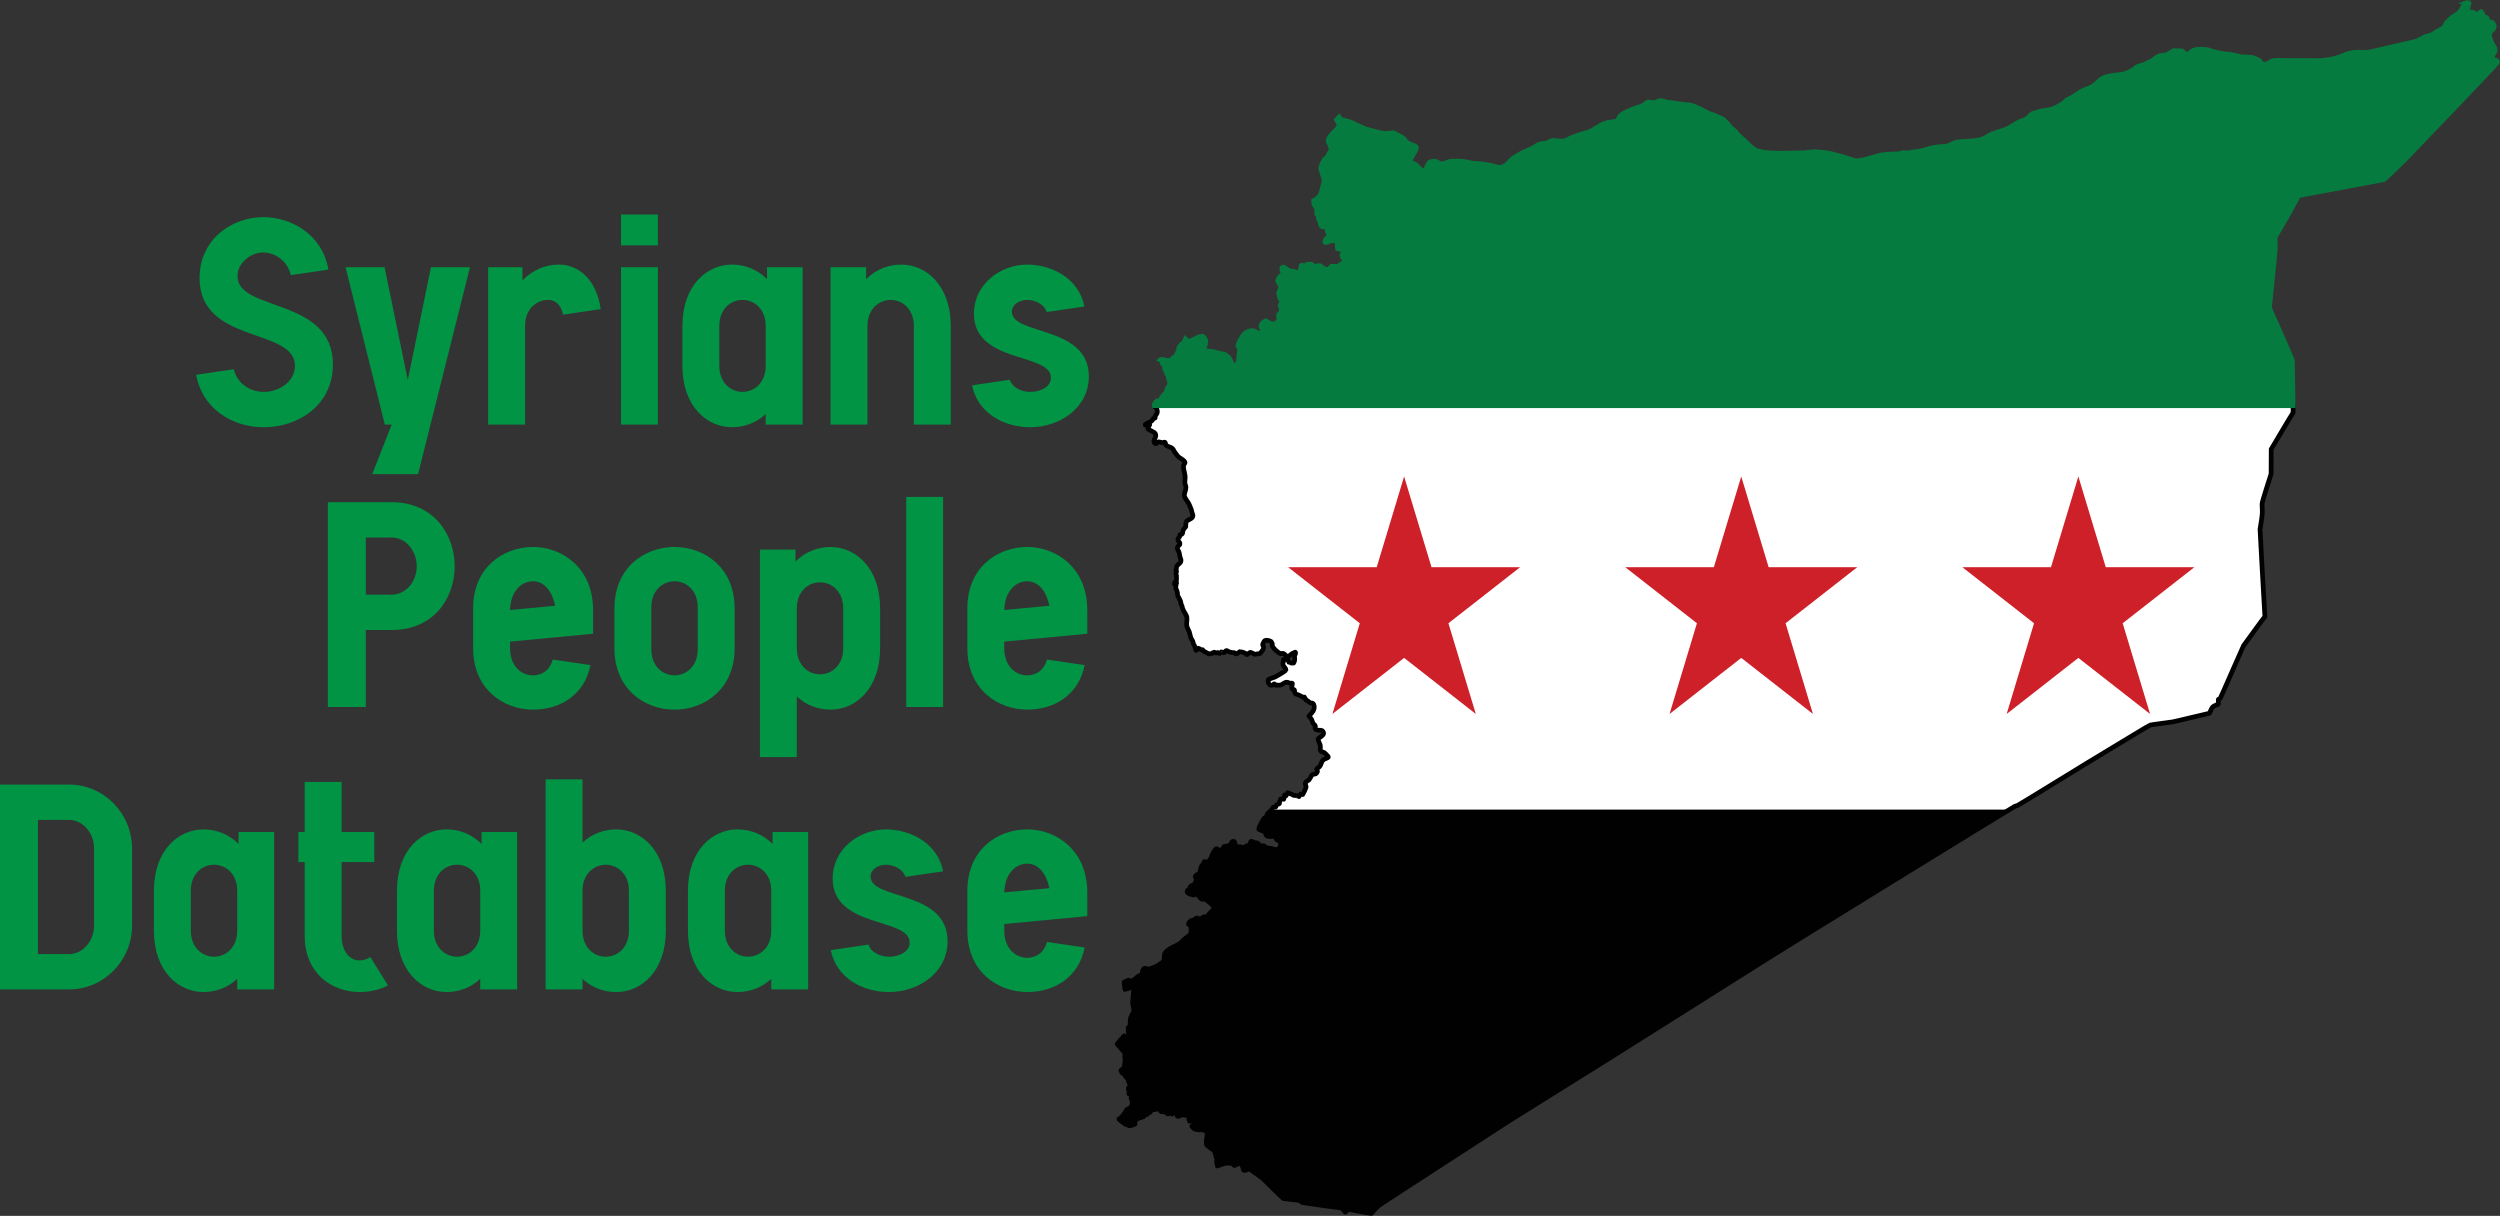
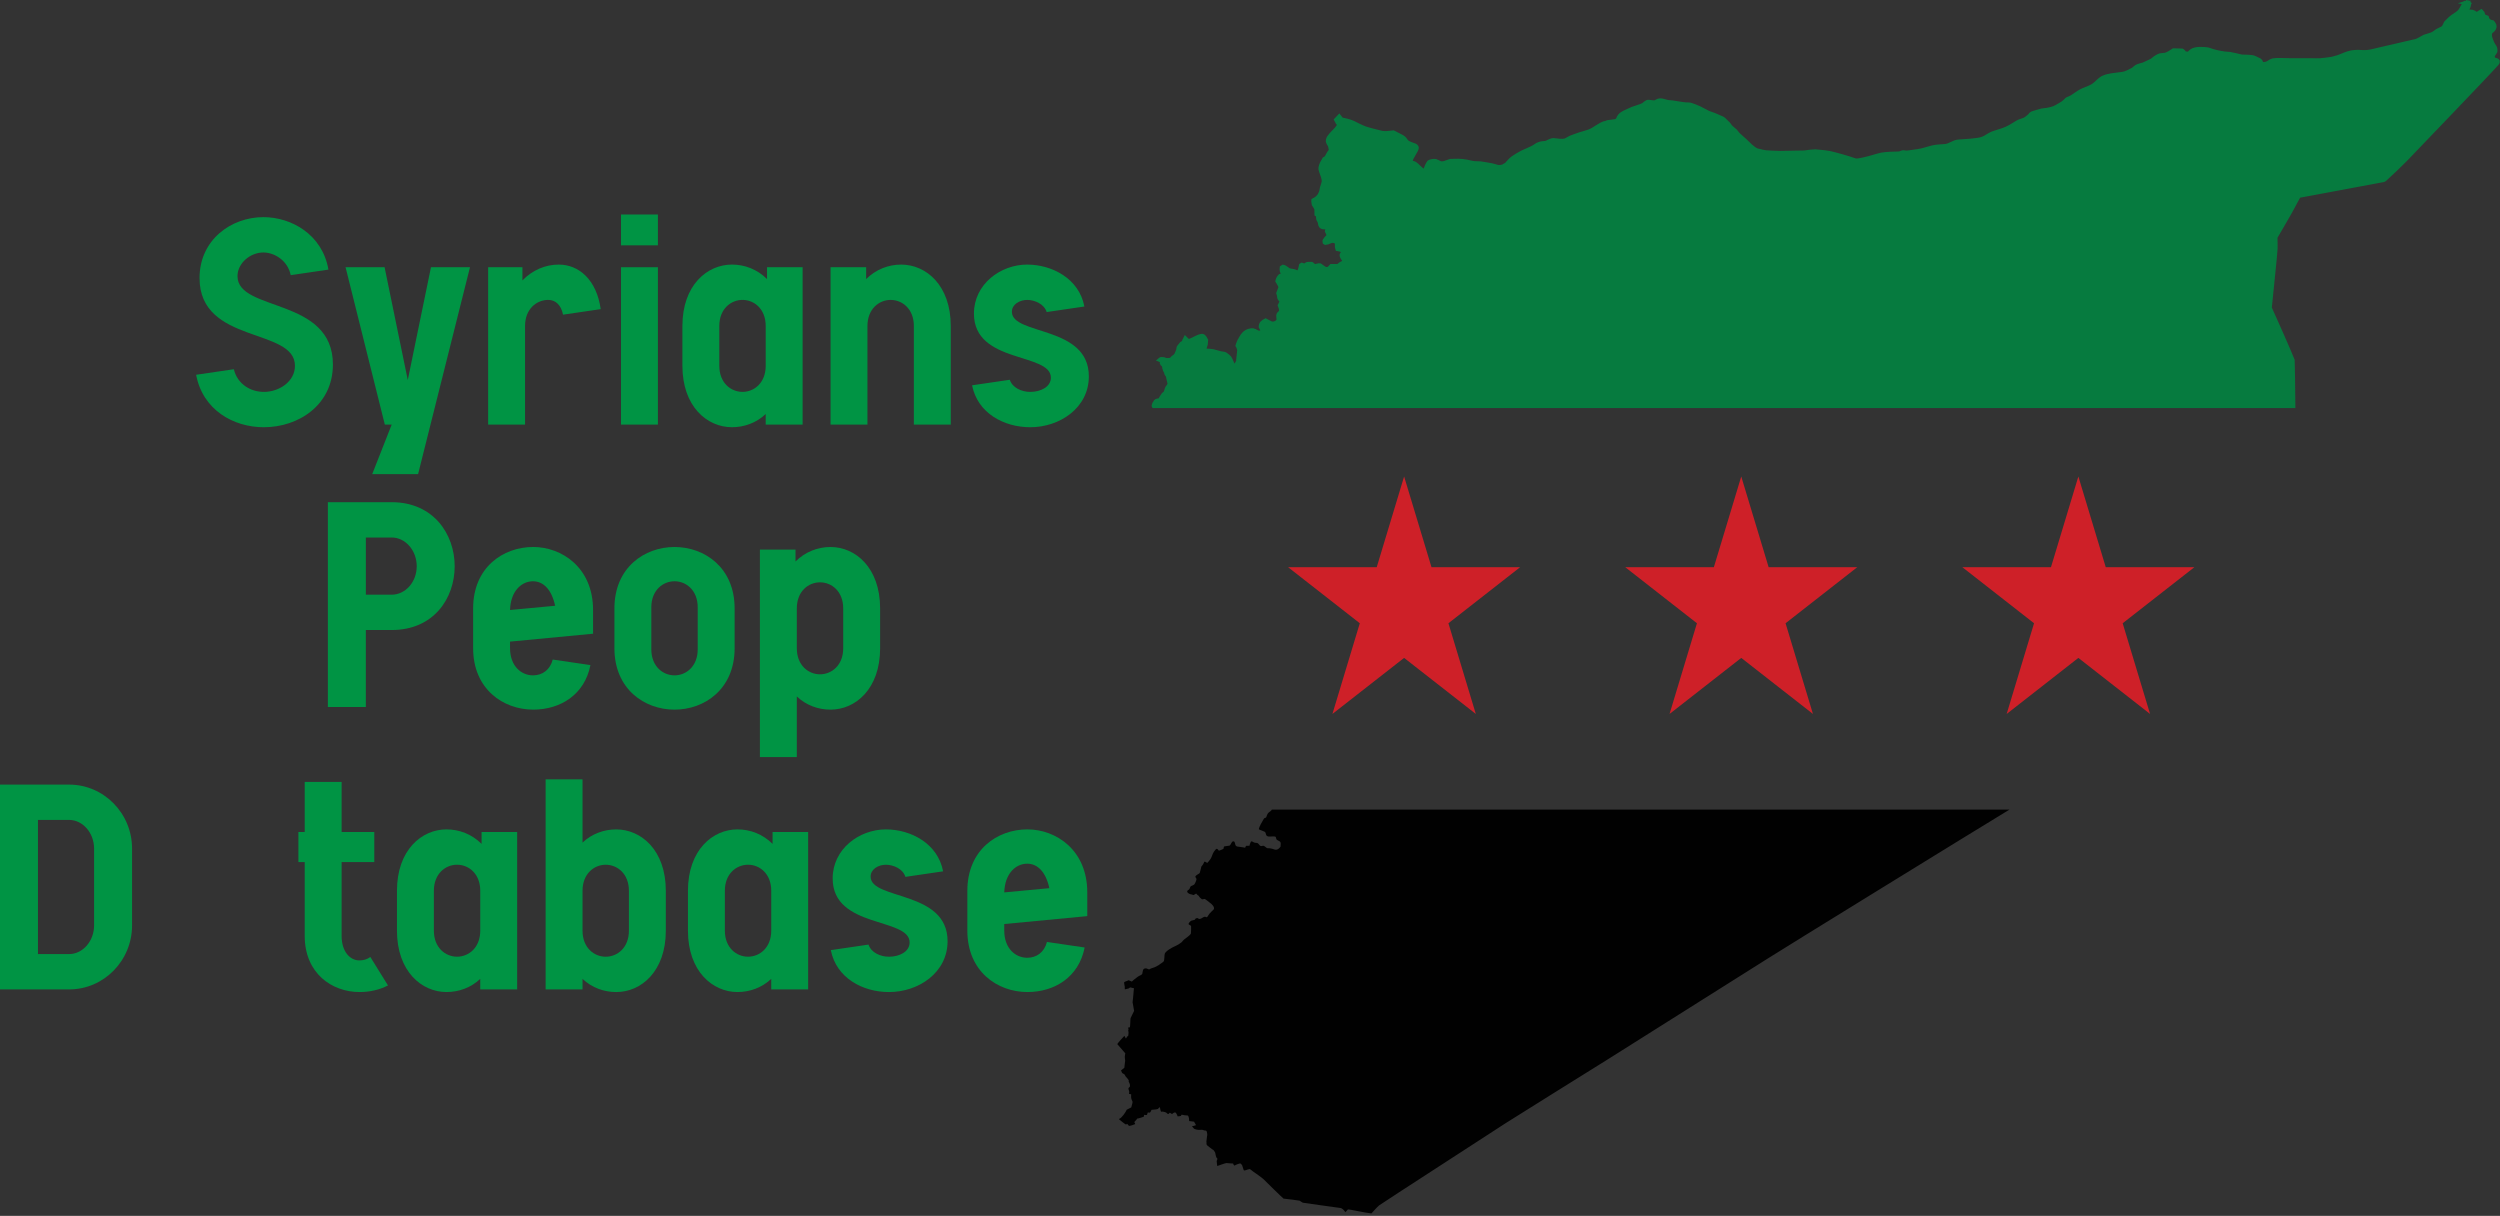
<svg xmlns="http://www.w3.org/2000/svg" id="Layer_1" viewBox="0 0 1195.07 581.21">
  <rect x="0" y="0" width="1195.07" height="581.21" fill="#333333" stroke="none" />
  <defs>
    <style>.cls-1{fill:#ce2028;}.cls-1,.cls-2,.cls-3{stroke-width:0px;}.cls-2{fill:#010101;}.cls-4{fill:#fff;stroke:#010101;stroke-linejoin:round;}.cls-4,.cls-5{stroke-width:2.26px;}.cls-5{fill:#067b3f;stroke:#067b3f;stroke-miterlimit:4.1;}.cls-3{fill:#009444;}</style>
  </defs>
-   <path class="cls-4" d="M551.71,193.96l.14.3c.32.12.33.32.53.53.09.09.22.15.31.25.47.56.69,1.78.43,2.47-.17.45-.78,1.01-.86,1.35-.07.32.02.63-.1.97-.2.15-.59.23-.84.23-.64,1.85-2.46,1.71-3.85,2.89l.04.25c.6.09,1.06-.21,1.51-.57l.41.15.14.25c-.16.67-.87,1.08-.86,1.84.34.79,3.2,1.52,3.61,2.49.75,1.78-1.24,2.8-.53,4.22.1.19.22.37.43.46l.43.02c.35-.21.56-.47.86-.7.54-.41,1.49.28,2.14.23.45-.03.72-.29,1.22-.17l.22.3c-.04.25.02.66.14.89.22.14.38.35.59.49.69.47,1.64.62,2.34,1.05.7.43.89,1.22,1.3,1.86.29.44,1.06,1.44,1.41,1.88.61.77,1.52,1.15,2.28,1.73.52.39,1.46.97,1.28,1.73-.29.38-.71,1.07-.71,1.56,0,1.56.65,3.18.79,4.7.11,1.13-.23,2.29-.08,3.4.09.7.49,1.29.49,2.05,0,1.23-1.05,3.14-.69,4.24.52,1.58,1.81,2.68,2.3,3.97.28.73.59,1.48.9,2.21.19.46.22.96.37,1.43.12.4.49,1.34.45,1.73-.13,1.3-2.08,1.7-2.89,2.43-.73.66-.41,1.87-.55,2.76-.33.42-1.01,1.08-1.2,1.56-.44,1.09.16,2.08-1.57,2.24-.04,1.69-.89,1.21-.96,2.24-.06,1,1.36,1.29.82,2.55-1.69,1.36-1.05,1.99-.31,3.46.07.14.1.35.14.51.18.65.18,1.33.37,1.96.11.38.33.77.41,1.16.05.22.03.54,0,.76-.17,1.12-1.47,1.43-1.94,2.36-.34.67-.08,1.31-.41,1.9l.02.21c.65.49-.08.88-.04,1.5.02.34.16.51.24.8.07.25.06,2.56-.02,2.78-.12.34-.5.45-.79.55l.14.17c.24,0,.51-.04.73.06l-.02.17c-.39.25-.45.2-.98.34.26.1.65.27.77.55v.17c-.67.81.54,2.64.65,3.5.06.5-.06.94.14,1.43.39.93,1,1.69,1.35,2.68.16.45.16.89.24,1.35.07.35.38.55.47.84.07.22,0,.49.06.72.04.15.11.22.18.34.19.33.2.66.35.99.55,1.2,1.56,2.18,1.73,3.59.21,1.74-.54,2.83.2,4.77.27.7.7,1.32.94,2,.32.93.44,1.97.77,2.91.16.46.57.91.79,1.35.29.57.32,1.29.57,1.84.04.1.19.18.24.27.36.61.54,1.27.65,1.96.03.2.18.33.2.55.24.08.59-.88.65-.95.27-.15,1.02.07,1.04.19.03.17.93.5,1.49.44.13.15.01.4.1.44.23.11,2.77,1.52,2.85,1.54.07-.29,1.33.09,1.41.02.05-.05,0-.27.16-.46.03-.04.79-.43.86-.42.04,0,.75.26.86.36.29.27.58-.05.63-.15.32-.18,1.05.39,1.26.44.03.07.56-.66.73-.72.07.02,1.04.27,1.43.32.26-.16.52-.69.9-.93.12.04.25,0,.41-.04.13.14,1.58.88,1.65.8.35,0,1.76.19,1.94.23-.07.38.82.61,1.08.53.08-.05,1.3-.91,1.41-1.03.06.04.93.06,1.2.17.41.17,1.33.25,2.26,1.22.31.04.32-.22.45-.44.17-.02,1.33-.83,1.47-.67.11.12,1.75.84,1.81.95.33.03,2.21-.38,2.49-.36.31-.25,1.31-1.59,1.39-1.71,0-.03.41-1.12.41-1.12.06-.34-.48-.95-.49-1.5,0-.12.25-.56.31-.7.51-1.14.68-1.4,1.92-1.27.7.08,1.17.18,1.81.57.16.29.7,1.1.61,1.35,0,0-.06.56-.1.67.75,1.51,2.68,3.25,4.16,3.86.37-.03.65-.32,1.06-.21.77.2,1.81,1.57,2.04,1.58.13-.06.48.08.59-.02,1.22-1.17,1.62-1.6,3.22-2.13.34.19-.19,1.41-.29,1.6-.32.65.46,2.07-.55,3.59-.27.1-2.07-.13-2.12-.19-.58-.81.33-.74-1.22-1.58-.4-.22-1.58-.15-1.57.36.66.49-.45.65-.1,2.26.22,1.02,1.51,1.58,1.32,2.64-.03.15-4.22,2.76-5.05,3.14-.6.27-3.15.97-3.38,1.39-.1.19-.04.64,0,.84.16.81.17.88.82,1.62,1.14.32,1.25.15,2.02-.53.22-.03.88.7.88.7.7-.26,1.38.04,2.08-.11,1.19-.25,1.82-1.46,3.22-1.37.5.03.96.41,1.47.46.24.03.92-.14,1.08.11.07.25-.47,1.54-.22,2.34.36,1.17,1.25-.18,1.28,1.43.02,1.24.81,1.46,1.81,1.69.24.05,2.12,1.12,2.14,1.14.13-.07.56-.15.69-.11.09.07.65.69.65.72.01.4-.21.35.12.76.78.22,1.81,1.07,1.85,1.14.36.58,1.75-.48,2.1,1.81.36,2.36-2.47,4.43-2.51,4.6,0,.18.29.51.41.63.92,1.03.88,1.03,1.26,2.26.28.89.65.97,1.26,1.65.27.3.06.9-.02,1.24-.03.13.04.34.1.44.48.81,2.53.63,2.87.67.64.09,1.15.88,1.12,1.52-.01.32-.59,1.09-.86,1.24-.24.14-1.71,1.09-1.79,1.39.06.84.76,2.03,1,2.91.19.7.05,1.42.04,2.13-.02,1.17,1.22.99,1.96,1.5.47.33,1.38,1.32,1.77,1.81.08.1.15.23.1.36-.54.54-1.2.57-1.81.91-.19.1-1.06.76-1.2,1.12-.47,1.17-.61,2.27-1.73,2.95-1.06.65-.98.57-.47,1.54.22.41-.42,1.22-.75,1.39-.51.26-1.23.13-1.71.49-.39.28-1.26,2.24-1.39,2.34-.5.38-1.23.68-1.61,1.18-.73.97.18,1.8.1,2.3-.09.55-1.41,3.41-1.59,3.59l-1.08-.17-.77,1.18c-.08-.17-2.11-.69-2.53-.57-.94-.75-1.9-.71-2.83-1.29-.21.53-.54,1.09-.9,1.54l-.57-.42-.45,2.02c-.48-.07-.95-.1-1.43-.15-.58,1.31-.47.85-.63,2.21-.48.25-.81.44-1.39.65-.53,2-.89.61-1.69,1.16-.03.02-.6,1.15-.77,1.37-.53.65-1.4.95-1.83,1.71-.24.42-.4.91-.55,1.37-.27.82-.91.36-1.26,1.01-.65,1.22-2.19,3.52-2.38,4.98-.02.17,1.87.71,2.69,1.14,1.22.63-.04,2.47,2.65,2.36.58-.02,2.24-.25,2.75.17.16.37.18.98.43,1.27.15.17.71.47.9.55,1.48.65.96,1.49.96,2.81-.12.16-1.22,1.89-2.79,1.41-.69-.21-1.65-.56-2.36-.63-.4-.04-.81.04-1.2-.02-.31-.05-1.11-.91-1.65-1.12-.53-.2-1.03.26-1.53.06-.57-.23-.89-1.11-1.43-1.35-.83-.37-1.1.21-2.63-.82-.16.02-.45-.07-.55.06-.26.63-.6,1.18-.69,2-.03.02-1.67-.02-1.71.08-.04.1-.34,1.08-.57.84-.14-.14-3.6-.51-3.73-.57-.11-.05-.39-.23-.47-.32-.6-.65-.3-1.94-1.08-2.13-1.01-.25-1.27,1.68-2,2.05-.1.05-2.44.29-2.53.36-.36.3-.17.95-.41,1.18-.13.13-1.57.71-1.88.8-.72.22-.54-1.04-1.51-.78-.19.05-1.18,1.41-1.18,1.41-.71,1.15-.81,2.09-1.43,3.18-.39.69-1.58,2.04-1.67,2.09-.22.01-.83-.58-1.35-.61-.12.03-.27.51-.33.63-.5,1.08-.55.86-1.18,1.75,0,0-.62,2.74-.77,3.06-.21.43-2.03,1.01-2.1,1.81.09.43.6.78.55,1.2-.07.56-.63,1.93-1.02,2.43-.27.35-1.16.57-1.57.82-.51.32-.49,1.01-.84,1.48-.23.31-.84.59-.96.84-.37.78,1.14,1.57,1.71,1.62,1.4.14.69.85,2.49-.36.13.02.35.3.37.38.1.15.73.61.9.7.33.69.92,1.22,1.55,1.65.4.06.85-.19,1.26-.17.3.02,2.08,1.47,2.43,1.75.8.48,2.61,2.21,1.92,3.27-.08.12-2.03,1.83-2.51,2.7-.19.35-.44.83-.77,1.03-.27.04-.6-.29-1.06-.23-.52.06-1.11.58-1.61.8-1.6.72-1.11-.29-2.14-.15-.85.12-.81.73-.92.78-.57.11-1.11.25-1.67.44-.41.15-1.64,1.3-1.26,1.79.13.18.94.49,1.12.74.07.3-.02,3.48-.08,3.61-.57,1.07-2.42,2.14-3.34,2.93-.44.37-.74.92-1.18,1.29-.82.68-1.98,1.38-2.96,1.79-1.37.58-4.41,2.21-5.01,3.61-.23.53-.12,3.21-.53,3.71-.3.37-1.5,1.1-1.69,1.27-.8.68-1.7,1.01-2.59,1.5-.59.26-1.18.36-1.75.59-.19.08-.7.42-.82.44-.65.13-1.51-.98-2.65-.19-.69.48-.47,2.09-.88,2.57-.2.24-1.16.68-1.43.8-.65.3-1.72,1.31-1.81,1.33-.65.37-1.01.88-1.59,1.33-.5-.12-1.06-.46-1.55-.65-.63.39-1.5.5-2.1.93-.21.15.25,1.98.26,2.21,0,.13-.03,1.16.04,1.24l1.71-.4c.31-.1.58-.48.86-.55.14-.03,1.24.39,1.77.38l-.43,4.77c-.03.28-.24,1.86-.22,1.94.25,1.37.52,2.75.73,4.13l-1.67,3.44c-.17.34-.1,4.04-.41,4.53-.06-.01-.12-.05-.16-.08-.08.02-.17-.06-.22-.11-.12.09-.19.28-.35.32,0,.31.14.69.14,1.01,0,.1-.2.21-.18.42.02.19.14.35.2.53.05.15-.12,1.82-.18,1.9-.13.05-.29.16-.35.3-.04.03-.1.03-.14.02l-.08.04c-.07.13-.31.94-.59.84-.05-.01-.6-1.06-.65-1.22-.92,1.02-2.72,2.88-3.42,3.94,1.27,1.49,2.54,2.98,3.85,4.43.09.1-.07.22-.08.32-.03.18-.06.88-.14.97-.08.67.12,1.53.16,2.21.01.21-.19,1.48-.22,1.79l-.18,1.6-1.59,1.27.45,1.05c.18.43.88.54,1.22.89.26.27.27.59.47.86.14.19,1.87,1.91,1.55,2.3l-.08.02c.12.73.75.99.69,2.43,0,.22-.26.33-.29.49-1.22.78.36,1.32-.22,3.14.36.08.71.15,1.06.25-.03,2.16-.14,1.59.69,3.63-.1.89-.47,1.75-.65,2.62-.72.38-1.43.75-2.16,1.1-.48,1.21-2.46,4.05-3.63,4.39v.25c.56.37,2.85,2.43,3.38,2.47.08-.12.34-.42.49-.3.06.13.18.21.29.3.11.12.41.53.53.59.4.21,2.76-.71,2.96-.82.07-.29-.45-.7-.33-1.08.3-.18,1.38-1.66,1.57-1.67.25.24,2.53-.73,2.77-.74.42-.12.05-1.19.43-.91.04.06,1.13.1,1.2.02.08-.2.39-1.16.39-1.16.14-.08,1,.15,1.1.02.05-.07.04-.24.12-.23.29-.17.4-.88.59-1.08,0,0,2.45-.16,3-.4.15-.07.71-.73.94-.91.17.08.33,2.63.84,2.21.08-.16,1.72.1,2.22.42.23.15.66.72.94.67.74-.12.34-.55.86-.57.24.11,1.06.65,1.06.65-.07-.14.76-.68.9-.72,1.13-.33.97.5,1.47,1.08.07,0,.16.47.12.61.1.19,1.67-.05,1.73-.13.05-.21.16-.59.43-.57.07.1,2.33.42,2.61.36.51-.15.73,1.17.79,1.35,0,.07.04,1.26.1,1.33,0,0,2.22.23,2.36.3.1.42.89,1.42.86,1.65-.1.11-1.94.57-1.94.57,1.4,1.18.36,1.07,2.26,1.56.93.24,2.34.08,2.34.08.45-.09,1.33.42,1.96.38.32-.08.52.48.59.55.06.3.35,1.81.12,1.94-.13.98-.27,1.93-.35,2.89.17.12.02.81.04,1.08,0,.12.31.44.29.57.59.44,2.57,2.13,3.04,2.24,0,0,.68.87.79,1.14.3.71.29,2.54,1.02,2.81.13.29,0,1.09-.26,1.24.03.46.23,2.42.29,2.49.36-.16,4.06-1.44,4.36-1.43.26,0,2.88.29,3.18.19.17.41.29.79.71,1.03.63-.39,2.45-1.16,2.89-.99.2.27.56.48.71.72.05.08.77,2.32.79,2.43l.45.19c.9-.35,2.36-.7,2.36-.7.32.02,1.45,1.03,1.77,1.24.74.49,4.2,2.92,4.91,3.63,1.65,1.65,8.73,8.62,9.56,9.26,1.07.12,7.51.87,7.68.99.5.33,1,.7,1.53.97.25.11,18.26,2.55,18.3,2.57,1.16.68,1.3,1,2.06,1.94.43-.39.85-.88,1.22-1.33.7-.03,8.49,1.7,11.21,1.94,1.19-1.26,2.37-2.68,3.67-3.82.81-.71,58.18-37.75,60.47-39.3,2.06-1.39,40.9-25.54,48.91-30.56,16.27-10.19,75.47-47.64,76.77-48.39,4.3-2.82,115.35-71.23,117.66-72.45.45-.24,1.01-.3,1.47-.51,1.36-.61,33.24-20.43,47.43-28.88,3.88-2.31,15.2-9.26,16-9.53.53-.18,9.19-1.26,10.62-1.5,1.76-.3,13.5-3.22,17.63-4.13,1.55-3.11.89-3.02,4.24-4.35.02-.76.03-1.52.04-2.28l.88-.49c.84-1.61,10.9-24.85,11.09-25.1,2.5-3.37,9.25-12.82,10.27-13.98-.56-8.55-2.03-36.26-2.32-41.55,0-.08-.01-.15,0-.23.32-2.4.86-4.87,1.04-7.28.11-1.55-.05-3.28-.08-4.85-.02-.96,4.32-14.28,4.32-14.28.04-3.86.06-11.9.06-11.9.19-.19,9.3-15.72,10.46-17.4,0-.66-.01-2.16-.02-3.37h-544.45Z" />
  <path id="s" class="cls-1" d="M993.51,227.76l34.28,113.53-89.74-70.16h110.93l-89.74,70.16,34.28-113.53Z" />
  <path id="s-2" class="cls-1" d="M832.36,227.76l34.28,113.53-89.74-70.16h110.93l-89.74,70.16,34.28-113.53Z" />
  <path id="s-3" class="cls-1" d="M671.2,227.76l34.28,113.53-89.74-70.16h110.93l-89.74,70.16,34.28-113.53Z" />
  <path class="cls-2" d="M607.94,387.06c-.07.11-.12.23-.16.27-.53.65-1.4.95-1.83,1.71-.24.42-.4.91-.55,1.37-.27.82-.91.36-1.26,1.01-.65,1.22-2.19,3.52-2.38,4.98-.02.17,1.87.71,2.69,1.14,1.22.63-.04,2.47,2.65,2.36.58-.02,2.24-.25,2.75.17.16.37.18.98.43,1.27.15.17.71.47.9.55,1.48.65.96,1.49.96,2.81-.12.16-1.22,1.89-2.79,1.41-.69-.21-1.65-.56-2.36-.63-.4-.04-.81.04-1.2-.02-.31-.05-1.11-.91-1.65-1.12-.53-.2-1.03.26-1.53.06-.57-.23-.89-1.11-1.43-1.35-.83-.37-1.1.21-2.63-.82-.16.02-.45-.07-.55.06-.26.63-.6,1.18-.69,2-.03.02-1.67-.02-1.71.08-.04.1-.34,1.08-.57.84-.14-.14-3.6-.51-3.73-.57-.11-.05-.39-.23-.47-.32-.6-.65-.3-1.94-1.08-2.13-1.01-.25-1.27,1.68-2,2.05-.1.05-2.44.29-2.53.36-.36.3-.17.95-.41,1.18-.13.13-1.57.71-1.88.8-.72.22-.54-1.04-1.51-.78-.19.05-1.18,1.41-1.18,1.41-.71,1.15-.81,2.09-1.43,3.18-.39.69-1.58,2.04-1.67,2.09-.22.01-.83-.58-1.35-.61-.12.03-.27.51-.33.63-.5,1.08-.55.86-1.18,1.75,0,0-.62,2.74-.77,3.06-.21.43-2.03,1.01-2.1,1.81.09.43.6.78.55,1.2-.07.56-.63,1.93-1.02,2.43-.27.35-1.16.57-1.57.82-.51.32-.49,1.01-.84,1.48-.23.31-.84.59-.96.84-.37.78,1.14,1.57,1.71,1.62,1.4.14.69.85,2.49-.36.13.02.35.3.37.38.1.15.73.61.9.7.33.69.92,1.22,1.55,1.65.4.06.85-.19,1.26-.17.3.02,2.08,1.47,2.43,1.75.8.48,2.61,2.21,1.92,3.27-.08.12-2.03,1.83-2.51,2.7-.19.35-.44.83-.77,1.03-.27.04-.6-.29-1.06-.23-.52.06-1.11.58-1.61.8-1.6.72-1.11-.29-2.14-.15-.85.12-.81.73-.92.78-.57.11-1.11.25-1.67.44-.41.15-1.64,1.3-1.26,1.79.13.18.94.49,1.12.74.07.3-.02,3.48-.08,3.61-.57,1.07-2.42,2.14-3.34,2.93-.44.37-.74.92-1.18,1.29-.82.68-1.98,1.38-2.96,1.79-1.37.58-4.41,2.21-5.01,3.61-.23.53-.12,3.21-.53,3.71-.3.37-1.5,1.1-1.69,1.27-.8.68-1.7,1.01-2.59,1.5-.59.26-1.18.36-1.75.59-.19.08-.7.42-.82.44-.65.13-1.51-.98-2.65-.19-.69.48-.47,2.09-.88,2.57-.2.24-1.16.68-1.43.8-.65.3-1.72,1.31-1.81,1.33-.65.37-1.01.88-1.59,1.33-.5-.12-1.06-.46-1.55-.65-.63.39-1.5.5-2.1.93-.21.15.25,1.98.26,2.21,0,.13-.03,1.16.04,1.24l1.71-.4c.31-.1.58-.48.86-.55.14-.03,1.24.39,1.77.38l-.43,4.77c-.03.28-.24,1.86-.22,1.94.25,1.37.52,2.75.73,4.13l-1.67,3.44c-.17.34-.1,4.04-.41,4.53-.06-.01-.12-.05-.16-.08-.08.02-.17-.06-.22-.11-.12.09-.19.28-.35.32,0,.31.14.69.14,1.01,0,.1-.2.21-.18.42.02.19.14.35.2.53.05.15-.12,1.82-.18,1.9-.13.05-.29.16-.35.3-.04.03-.1.03-.14.02l-.08.04c-.07.13-.31.94-.59.84-.05-.01-.6-1.06-.65-1.22-.92,1.02-2.72,2.88-3.42,3.94,1.27,1.49,2.54,2.98,3.85,4.43.09.1-.07.22-.08.32-.03.18-.06.88-.14.97-.08.67.12,1.53.16,2.21.01.21-.19,1.48-.22,1.79l-.18,1.6-1.59,1.27.45,1.05c.18.43.88.54,1.22.89.26.27.27.59.47.86.14.19,1.87,1.91,1.55,2.3l-.08.02c.12.73.75.99.69,2.43,0,.22-.26.33-.29.49-1.22.78.36,1.32-.22,3.14.36.08.71.15,1.06.25-.03,2.16-.14,1.59.69,3.63-.1.89-.47,1.75-.65,2.62-.72.38-1.43.75-2.16,1.1-.48,1.21-2.46,4.05-3.63,4.39v.25c.56.37,2.85,2.43,3.38,2.47.08-.12.34-.42.49-.3.06.13.18.21.29.3.11.12.41.53.53.59.4.21,2.76-.71,2.96-.82.07-.29-.45-.7-.33-1.08.3-.18,1.38-1.66,1.57-1.67.25.24,2.53-.73,2.77-.74.42-.12.05-1.19.43-.91.04.06,1.13.1,1.2.02.08-.2.39-1.16.39-1.16.14-.08,1,.15,1.1.02.05-.07.04-.24.12-.23.29-.17.4-.88.59-1.08,0,0,2.45-.16,3-.4.15-.07.71-.73.94-.91.17.08.33,2.63.84,2.21.08-.16,1.72.1,2.22.42.23.15.66.72.94.67.74-.12.34-.55.86-.57.24.11,1.06.65,1.06.65-.07-.14.76-.68.9-.72,1.13-.33.97.5,1.47,1.08.07,0,.16.47.12.61.1.19,1.67-.05,1.73-.13.05-.21.16-.59.43-.57.07.1,2.33.42,2.61.36.51-.15.73,1.17.79,1.35,0,.07.04,1.26.1,1.33,0,0,2.22.23,2.36.3.1.42.89,1.42.86,1.65-.1.11-1.94.57-1.94.57,1.4,1.18.36,1.07,2.26,1.56.93.24,2.34.08,2.34.08.45-.09,1.33.42,1.96.38.32-.08.52.48.59.55.06.3.35,1.81.12,1.94-.13.98-.27,1.93-.35,2.89.17.12.02.81.04,1.08,0,.12.31.44.29.57.59.44,2.57,2.13,3.04,2.24,0,0,.68.87.79,1.14.3.71.29,2.54,1.02,2.81.13.29,0,1.09-.26,1.24.03.46.23,2.42.29,2.49.36-.16,4.06-1.44,4.36-1.43.26,0,2.88.29,3.18.19.17.41.29.79.71,1.03.63-.39,2.45-1.16,2.89-.99.2.27.56.48.71.72.05.08.77,2.32.79,2.43l.45.19c.9-.35,2.36-.7,2.36-.7.32.02,1.45,1.03,1.77,1.24.74.49,4.2,2.92,4.91,3.63,1.65,1.65,8.73,8.62,9.56,9.26,1.07.12,7.51.87,7.68.99.5.33,1,.7,1.53.97.25.11,18.26,2.55,18.3,2.57,1.16.68,1.3,1,2.06,1.94.43-.39.85-.88,1.22-1.33.7-.03,8.49,1.7,11.21,1.94,1.19-1.26,2.37-2.68,3.67-3.82.81-.71,58.18-37.75,60.47-39.3,2.06-1.39,40.9-25.54,48.91-30.56,16.27-10.19,75.47-47.64,76.77-48.39,4.06-2.66,102.21-63.13,115.19-70.96h-352.65Z" />
  <path class="cls-5" d="M1178.7,1.13c-.69.59-1.71,3.08-2.57,4.16-.92,1.14-2.53,2.04-3.71,2.85-.48.33-.95.8-1.41,1.18-.14.12-1.61,1.59-1.63,1.62-.42.72-.86,2.16-1.59,2.62-.81.51-1.78.82-2.61,1.31-.7.41-1.41,1.12-2.14,1.46-1.17.54-2.62.88-3.97,1.33-1.11.57-2.96,1.74-4.02,2.07l-18.08,4.18c-1.77.41-4,1.05-5.89,1.16-1.31.08-2.71-.09-4.04-.13l-.16.02c-.87.07-1.86.07-2.71.23-2.32.43-4.38,1.54-6.58,2.3-.98.34-3.21.86-3.28.86-1.77.21-3.59.53-5.36.63-1.26.08-2.59-.02-3.85-.02-3.58,0-7.16-.01-10.74-.02-1.94,0-5.97-.26-7.74.08-1.12.22-1.77,1-2.77,1.41-.75.31-1.53.36-2.34.38l-.63-.38c-.07-.31-.41-1.29-.73-1.43-.89-.4-2.47-1.29-3.36-1.5-.89-.2-5.23-.29-5.36-.32-1.77-.4-3.58-.88-5.36-1.2-.86-.15-1.76-.12-2.63-.23-2.78-.37-5.41-.99-8.03-1.96-.04-.02-.1-.02-.14-.02-2.28-.25-5.57-.59-7.58.76-.36.24-.75.71-1.08,1.01-.51.47-1.89.2-2.45,0-.23-.41-.7-.98-1.12-1.2l-3.97-.11c-.9.61-2.91,1.91-3.99,2.11-1.06.19-2.16.04-3.18.55-.61.3-1.33.77-1.9,1.16-.44.3-.86.8-1.32,1.05-1.24.67-2.59,1.14-3.85,1.81-.15.08-2.47.64-3.2,1.01-.68.34-1.27,1.09-1.94,1.48-1.05.61-2.39,1.22-3.51,1.69-.65.27-1.63.38-2.3.49-2.64.4-5.74.51-8.21,1.58-1.96.85-3.13,2.62-4.85,3.8-.91.62-1.95,1.05-2.96,1.48-.99.41-2.17.79-3.1,1.31-1.59.88-3.05,2.08-4.63,3-.46.27-1.78.72-1.85.78-.83.76-1.61,1.62-2.57,2.19-1.56.95-3.37,2.14-5.18,2.53-.68.15-1.37.31-2.06.44-.82.15-1.7.12-2.51.32-1.48.37-2.97.88-4.44,1.31-.61.18-.93.99-1.39,1.33-.63.47-1.33,1.16-2.02,1.52-1.09.56-2.45.78-3.51,1.39-1.66.97-3.39,2.15-5.12,2.95-2.3,1.08-4.72,1.59-7.07,2.47-1.46.54-3.04,1.94-4.73,2.51-2.77.93-8.72,1.12-11.58,1.35-2.14.17-4.09,1.97-6.24,2.13-1.98.15-4.09.21-6.03.65-1.66.38-3.28.97-4.93,1.37-1.47.36-3.12.55-4.63.76-.98.13-2.06.34-3.04.38-.36.01-1.07-.25-1.41-.21-.71.07-1.34.58-2.14.61-2.81.13-5.49.06-8.34.57-1.26.22-2.59.71-3.83,1.05-1.91.53-7.31,2.11-8.72,1.67-2.15-.68-4.36-1.5-6.54-2.05-2-.5-4.09-1.17-6.11-1.54-2.04-.37-4.23-.48-6.34-.72-1.99.05-2.91.24-4.91.51-.93.12-1.96.06-2.89.08-2.95.09-5.89.13-8.85.17h-.18c-2.27-.12-4.5-.08-6.77-.3-1.43-.14-2.99-.64-4.46-.95-2.17-.97-3.93-3.05-5.67-4.66-1.09-1.01-2.29-1.96-3.34-3.02-.5-.5-.95-1.18-1.41-1.73-.05-.07-1.75-1.36-2.32-2-.34-.39-.58-.95-.94-1.31-.29-.29-1.86-1.71-2.2-2.15,0,0-.42-.32-.47-.34-1.35-.59-2.69-1.2-4.06-1.75-.9-.36-1.91-.61-2.79-1.01-1.44-.66-2.81-1.52-4.24-2.19-1.25-.59-2.71-1.15-4.04-1.58-.86-.28-1.67-.16-2.55-.21-.79-.05-5-.73-6.34-.95-.66-.11-1.36-.05-2.02-.17-.85-.16-1.74-.46-2.59-.67-2.16-.55-2.84.71-3.75.8-.82.09-2.07-.18-2.91-.25-1.06-.09-1.9,1.2-2.69,1.56-1.39.63-4.74,1.66-4.85,1.71-1.37.66-3.89,1.66-5.1,2.45-.76.5-1.72,1.59-1.83,2.57l-1.04.91-4.18.55c-.09.01-1.07.33-1.08.34-2.95.92-4.96,3.09-7.66,4.07-1.44.53-2.98.89-4.44,1.35-1.57.5-3.12,1.14-4.67,1.71-.07.02-1.63,1.03-2.24,1.22-1.52.47-4.03.06-5.58-.11-1.33-.14-3.15,1.25-3.83,1.31-1.31.11-2.6.2-3.81.8-.66.33-1.27.86-1.92,1.22-1.81,1-3.72,1.67-5.56,2.57-1.41.69-2.96,1.7-4.26,2.57-1.27.85-2.08,2.08-3.16,3.12-.05.04-1.48.85-1.65.95-.04.02-.1.03-.14.04-2.35.7-3.06-.09-5.46-.59-1.74-.36-3.55-.58-5.32-.89-1.38-.07-2.87.01-4.22-.32-3.25-.8-5.27-1.04-8.58-.89l-1.49.06c-1.17.27-3.61,1.63-4.97,1.01-.73-.33-1.51-.77-2.26-1.03-.33-.11-2.54.2-2.85.49-.78,1.06-1.38,2.5-1.77,3.75l-.71.4c-.93.28-2.78-1.93-3.34-2.38-.38-.3-.89-.84-1.3-1.05-.45-.24-1.77-.35-1.98-.86-.46-1.54,3.18-5.7,2.91-6.96-.06-.25-.38-.61-.61-.7-1.1-.42-3.23-1.04-4.12-1.9-.79-.77-.93-1.57-2-2.17-1.4-.79-2.91-1.5-4.34-2.24-2.36.24-3.99.63-6.3,0-2.36-.64-5.03-1.19-7.32-2-1.83-.66-3.88-1.8-5.67-2.64-1.82-.85-3.66-1.15-5.6-1.6l-.96-1.27-1.26,1.33c.23.44,1,1.71.98,2.17,0,.08.28.51.26.55-.53,1.36-1.96,2.57-2.93,3.61l-.16.19c-.9.96-2.8,2.84-1.94,4.37,1.04,1.83.79,1.15,1.16,3.18.17.92-.71,1.51-1.08,2.24-.49.97-.97,2.16-2.04,2.57-.82,1.44-1.49,2.41-1.77,4.11-.16.98,1.25,3.77,1.45,5.21.01.11.13,1.31.12,1.37-.02.26-.47,1.79-.79,2.7-.24.66-.22,1.45-.45,2.11-.18.5-.52,1.27-.79,1.73-.64,1.07-1.85,1.98-2.93,2.49l-.02.49.2,1.29c.1.17,1.23,2.03,1.24,2.09.02.07.08,2.39.08,2.62l.49.32c.41.47.17,1.47.33,2.02.02.07.64,1.26.77,1.52.05.36.1.79.18,1.14.45,1.8,2.68.82,3.46,1.24.2.23-.14,1.63-.22,1.88.24.43.91,1.88.73,2.4-.45.46-2.23,2.02-1.94,2.81l.37.23c1.42-.17,1.51-.52,2.71-.89.78-.24,2.61.16,2.89,1.1-.01.99-.13,1.81.18,2.74.56.08,2.57.56,2.83,1.18-.14.67-.41,1.23-.77,1.81-.1.85.84,1.93,1.35,2.47-.02.4-.3.96-.53,1.27-1.38.7-1.5.71-2.51,1.73h-3.34l-1.26,1.35c-2.13.31-2.31-.37-4.24-1.69-.27-.18-2.26.39-2.57.49l-1.45-1.16c-1.48,0-2.13-.29-3.22.93l-1.37-.51-.31.19c-.24,1.22-.52,3.57-2.06,3.59-1-.91-2.28-.81-3.49-1.1-1.15-.27-1.91-1.48-3.1-1.75l-.57.36c-.15.79.19,2.05.55,2.74-.03.21-.21,1.05-.43,1.14l-.96.15c-.53.49-1.02,1.51-1.18,2.21.55.9,1.25,2.03,1.49,3.08l-1.06,2.76c.39,1.03.28,1.61.47,2.26.22.73.96.95,1.16,1.79l-.9,1.81c1.65,4.19-.7,3.27-.77,4.87-.03.6.19,1.28.14,1.88-.12,1.58-2.46,2.47-3.69,2.02-.85-.31-1.81-.95-2.63-1.37-1.28.66-2.1,1.22-2.2,2.78l1.12,2.24c-.38.68-2.03.92-2.65.7-1.35-.48-1.73-1.26-3.34-1.01-3.02.47-3.9,2.36-5.36,4.94-.38.66-.57,1.49-.82,2.21.04.05.17.19.18.23.18.52.52,1.24.61,1.77l-.49,4.68c-.04.38.01.61-.1.97-.02.06-1.25,2.13-1.37,2.32-.5,0-.94-.32-1.37-.55l-.86-2.02c-.69-1.64-.91-1.84-2.32-2.83-.22-.16-.32-.3-.57-.4-.53-.22-1.38-.22-1.96-.36-1.25-.3-2.5-.68-3.75-1.01-1.03-.28-3.43-.11-3.81-.42-.77-.57.08-2.41.31-3.14.05-.15.11-1.62.12-1.88-.28-.64-.82-1.41-1.39-1.81-1.56-.5-4.92,2.2-7.07,2.49l-1.37-1.37c-.11.17-.56,1.79-.57,1.86-.38.29-.78.42-1.14.67-.07.05-1.19,1.45-1.24,1.56-.17.31-.1.58-.14.91-.06.48-.99,2.71-1.26,3.06-.5.63-1.78,1.16-1.96,1.88-.76.5-2.34.52-3.2.34-.3-.06-.52-.26-.79-.34-.22-.07-1.44-.08-1.61.08.34.13.72.39.9.72.07.28.06.67,0,.95.22.52.73.68,1.02,1.12.06.64.17,1.52.43,2.11.15.33.44.65.55,1.01.08.27.06.56.2.82.17.31.48.63.65.93.05.09.11.42.12.53.09.77.67,2.8.69,3.12l-.04.51c-.2.82-.98,1.38-1.26,2.15-.28.76-.38,1.77-1.02,2.34-.18.16-.44.25-.61.44-.33.37-1.58,2.57-1.77,2.7-1.35.47-1.73-.03-2.49,1.54-.15.32-.34.58-.39.95l.04.08h544.45c-.04-7.16-.28-21.57-.29-21.6-.73-2.14-9.95-23-10.99-25.14.74-7.4,2.74-26.54,2.79-28.41.05-1.79-.06-3.62-.06-5.42,1.77-2.93,6.3-10.97,6.93-11.98.13-.21,3.78-7.05,4.28-7.91,7.56-1.42,38-7.1,40.44-7.55.35-.07.44-.13.71-.38,1.83-1.61,8.36-7.82,9.72-9.28,0,0,40.25-41.85,43.8-45.94,1.49-1.72-1.2-1.41-1.63-2.02-.19-.28-.33-.63-.37-.97-.01-.1-.06-.74-.02-.8.16-.25,1.21-2.06,1.3-2.15.14-1.92-.95-2.39-1.55-3.92-.71-1.83-1.67-3.44-.67-5.38,1.19-.75,2.46-2.15,1.43-3.59l-.51-.7c-1.4-.24-2.4-.86-2.77-2.34-3.2-1.25-.92-1.22-2.55-2.81l-1.88,1.14-.84-.08c-.89-.92-1.91-1.08-3.12-.99l-.77.44-.61-.11s-.2-.71-.18-.74c.61-1.07,1.32-2.08,1.43-3.33.01-.16.05-.21.12-.34-.16-.2-1.59-.54-1.61-.53h0Z" />
  <path class="cls-3" d="M125.88,103.8c13.48,0,28.23,8.32,31.12,25.08l-18.02,2.65c-1.51-7.18-7.94-10.84-13.1-10.84-6.17,0-12.35,5.04-12.35,11.34,0,17.14,45.61,9.96,45.61,42.21,0,19.41-16.51,29.99-33.01,29.99-14.62,0-29.23-8.32-32.38-25.08l18.02-2.65c1.76,7.18,8.06,10.84,14.36,10.84,7.43,0,14.87-5.04,14.87-12.47,0-18.4-45.61-10.21-45.61-41.96,0-18.4,15.25-29.11,30.49-29.11Z" />
  <path class="cls-3" d="M183.84,127.74l11.09,53.93,11.09-53.93h18.65l-24.82,98.92h-21.93l9.32-23.69h-3.28l-18.77-75.23h18.65Z" />
  <path class="cls-3" d="M249.73,127.74v6.3c4.91-5.04,11.09-7.56,17.39-7.56,9.45,0,18.02,7.06,20.04,21.29l-18.02,2.65c-.88-4.66-3.65-7.06-7.06-7.06-5.54,0-11.09,4.28-11.09,12.47v47.13h-17.64v-75.23h16.38Z" />
  <path class="cls-3" d="M314.5,102.54v14.74h-17.64v-14.74h17.64ZM314.5,127.74v75.23h-17.64v-75.23h17.64Z" />
  <path class="cls-3" d="M383.67,202.96h-17.64v-5.04c-4.54,4.28-10.33,6.3-16.13,6.3-11.84,0-23.69-9.83-23.69-29.36v-19.03c0-19.53,11.84-29.36,23.69-29.36,6.05,0,12.1,2.27,16.76,6.93v-5.67h17.01v75.23ZM354.94,143.36c-5.54,0-11.09,4.28-11.09,12.47v19.03c0,8.19,5.54,12.47,11.09,12.47s11.09-4.28,11.09-12.47v-19.03c0-8.19-5.54-12.47-11.09-12.47Z" />
  <path class="cls-3" d="M414.04,127.74v5.67c4.66-4.66,10.71-6.93,16.76-6.93,11.84,0,23.69,9.83,23.69,29.36v47.13h-17.64v-47.13c0-8.19-5.54-12.47-11.09-12.47s-11.09,4.28-11.09,12.47v47.13h-17.64v-75.23h17.01Z" />
  <path class="cls-3" d="M491.02,126.48c11.84,0,24.82,6.68,27.34,20.04l-18.02,2.65c-1.13-3.78-5.67-5.8-9.32-5.8s-7.31,2.14-7.31,5.67c0,11.34,36.79,6.43,36.79,30.87,0,15.12-13.99,24.32-27.97,24.32-12.6,0-25.2-6.68-27.85-20.04l18.02-2.65c1.26,3.78,5.54,5.8,9.83,5.8,4.91,0,9.83-2.39,9.83-6.8,0-12.1-36.79-6.55-36.79-30.62,0-14.11,12.73-23.44,25.45-23.44Z" />
  <path class="cls-3" d="M156.74,240.06h30.49c20.04,0,30.12,15.37,30.12,30.62s-9.95,30.49-30.12,30.49h-12.35v36.79h-18.15v-97.91ZM187.24,256.94h-12.35v27.34h12.35c6.55,0,11.97-6.05,11.97-13.61s-5.42-13.73-11.97-13.73Z" />
  <path class="cls-3" d="M264.22,315.28l18.02,2.65c-2.77,14.24-14.49,21.29-27.34,21.29-14.36,0-28.73-9.83-28.73-29.36v-19.03c0-19.53,14.24-29.36,28.73-29.36,13.48,0,28.6,9.7,28.6,30.12v11.34l-39.69,3.78v3.15c0,8.57,5.42,12.98,10.96,12.98,4.54,0,8.19-2.65,9.45-7.56ZM265.36,289.58c-1.64-7.81-5.67-11.72-10.58-11.72-5.42,0-10.71,4.66-10.96,13.73l21.55-2.02Z" />
  <path class="cls-3" d="M322.44,261.48c14.36,0,28.73,9.83,28.73,29.36v19.03c0,19.53-14.36,29.36-28.73,29.36s-28.73-9.83-28.73-29.36v-19.03c0-19.53,14.37-29.36,28.73-29.36ZM322.44,322.84c5.54,0,11.09-4.28,11.09-12.47v-20.04c0-8.19-5.54-12.47-11.09-12.47s-11.09,4.28-11.09,12.47v20.04c0,8.19,5.54,12.47,11.09,12.47Z" />
  <path class="cls-3" d="M380.27,262.74v5.67c4.66-4.66,10.71-6.93,16.76-6.93,11.84,0,23.69,9.83,23.69,29.36v19.03c0,19.53-11.84,29.36-23.69,29.36-5.8,0-11.59-2.02-16.13-6.3v28.98h-17.64v-99.17h17.01ZM380.9,309.87c0,8.19,5.54,12.47,11.09,12.47s11.09-4.28,11.09-12.47v-19.03c0-8.19-5.54-12.47-11.09-12.47s-11.09,4.28-11.09,12.47v19.03Z" />
-   <path class="cls-3" d="M450.83,237.54v100.43h-17.64v-100.43h17.64Z" />
-   <path class="cls-3" d="M500.47,315.28l18.02,2.65c-2.77,14.24-14.49,21.29-27.34,21.29-14.36,0-28.73-9.83-28.73-29.36v-19.03c0-19.53,14.24-29.36,28.73-29.36,13.48,0,28.6,9.7,28.6,30.12v11.34l-39.69,3.78v3.15c0,8.57,5.42,12.98,10.96,12.98,4.54,0,8.19-2.65,9.45-7.56ZM501.61,289.58c-1.64-7.81-5.67-11.72-10.58-11.72-5.42,0-10.71,4.66-10.96,13.73l21.55-2.02Z" />
  <path class="cls-3" d="M33.01,375.06c16.63,0,30.12,13.73,30.12,30.62v36.67c0,16.89-13.48,30.62-30.12,30.62H0v-97.91h33.01ZM33.01,391.94h-14.87v64.14h14.87c6.55,0,11.97-6.17,11.97-13.74v-36.67c0-7.56-5.42-13.73-11.97-13.73Z" />
-   <path class="cls-3" d="M131.04,472.96h-17.64v-5.04c-4.54,4.28-10.33,6.3-16.13,6.3-11.84,0-23.69-9.83-23.69-29.36v-19.03c0-19.53,11.84-29.36,23.69-29.36,6.05,0,12.1,2.27,16.76,6.93v-5.67h17.01v75.23ZM102.31,413.36c-5.54,0-11.09,4.28-11.09,12.47v19.03c0,8.19,5.54,12.47,11.09,12.47s11.09-4.28,11.09-12.47v-19.03c0-8.19-5.54-12.47-11.09-12.47Z" />
  <path class="cls-3" d="M171.87,474.22c-13.23,0-26.21-8.95-26.21-26.84v-35.28h-3.02v-14.37h3.02v-23.94h17.64v23.94h15.62v14.37h-15.62v35.28c0,7.69,4.16,11.72,8.44,11.72,2.02,0,3.78-.5,5.29-1.64l8.44,13.61c-4.16,2.14-8.82,3.15-13.61,3.15Z" />
  <path class="cls-3" d="M247.22,472.96h-17.64v-5.04c-4.54,4.28-10.33,6.3-16.13,6.3-11.84,0-23.69-9.83-23.69-29.36v-19.03c0-19.53,11.84-29.36,23.69-29.36,6.05,0,12.1,2.27,16.76,6.93v-5.67h17.01v75.23ZM218.49,413.36c-5.54,0-11.09,4.28-11.09,12.47v19.03c0,8.19,5.54,12.47,11.09,12.47s11.09-4.28,11.09-12.47v-19.03c0-8.19-5.54-12.47-11.09-12.47Z" />
  <path class="cls-3" d="M278.46,372.54v30.24c4.54-4.28,10.33-6.3,16.13-6.3,11.84,0,23.69,9.83,23.69,29.36v19.03c0,19.53-11.84,29.36-23.69,29.36-5.8,0-11.59-2.02-16.13-6.3v5.04h-17.64v-100.43h17.64ZM278.46,444.87c0,8.19,5.54,12.47,11.09,12.47s11.09-4.28,11.09-12.47v-19.03c0-8.19-5.54-12.47-11.09-12.47s-11.09,4.28-11.09,12.47v19.03Z" />
  <path class="cls-3" d="M386.32,472.96h-17.64v-5.04c-4.54,4.28-10.33,6.3-16.13,6.3-11.84,0-23.69-9.83-23.69-29.36v-19.03c0-19.53,11.84-29.36,23.69-29.36,6.05,0,12.1,2.27,16.76,6.93v-5.67h17.01v75.23ZM357.59,413.36c-5.54,0-11.09,4.28-11.09,12.47v19.03c0,8.19,5.54,12.47,11.09,12.47s11.09-4.28,11.09-12.47v-19.03c0-8.19-5.54-12.47-11.09-12.47Z" />
  <path class="cls-3" d="M423.49,396.48c11.84,0,24.82,6.68,27.34,20.04l-18.02,2.65c-1.13-3.78-5.67-5.8-9.32-5.8s-7.31,2.14-7.31,5.67c0,11.34,36.79,6.43,36.79,30.87,0,15.12-13.99,24.32-27.97,24.32-12.6,0-25.2-6.68-27.85-20.04l18.02-2.65c1.26,3.78,5.54,5.8,9.83,5.8,4.91,0,9.83-2.39,9.83-6.8,0-12.1-36.79-6.55-36.79-30.62,0-14.11,12.73-23.44,25.45-23.44Z" />
  <path class="cls-3" d="M500.47,450.28l18.02,2.65c-2.77,14.24-14.49,21.29-27.34,21.29-14.36,0-28.73-9.83-28.73-29.36v-19.03c0-19.53,14.24-29.36,28.73-29.36,13.48,0,28.6,9.7,28.6,30.12v11.34l-39.69,3.78v3.15c0,8.57,5.42,12.98,10.96,12.98,4.54,0,8.19-2.65,9.45-7.56ZM501.61,424.58c-1.64-7.81-5.67-11.72-10.58-11.72-5.42,0-10.71,4.66-10.96,13.73l21.55-2.02Z" />
</svg>